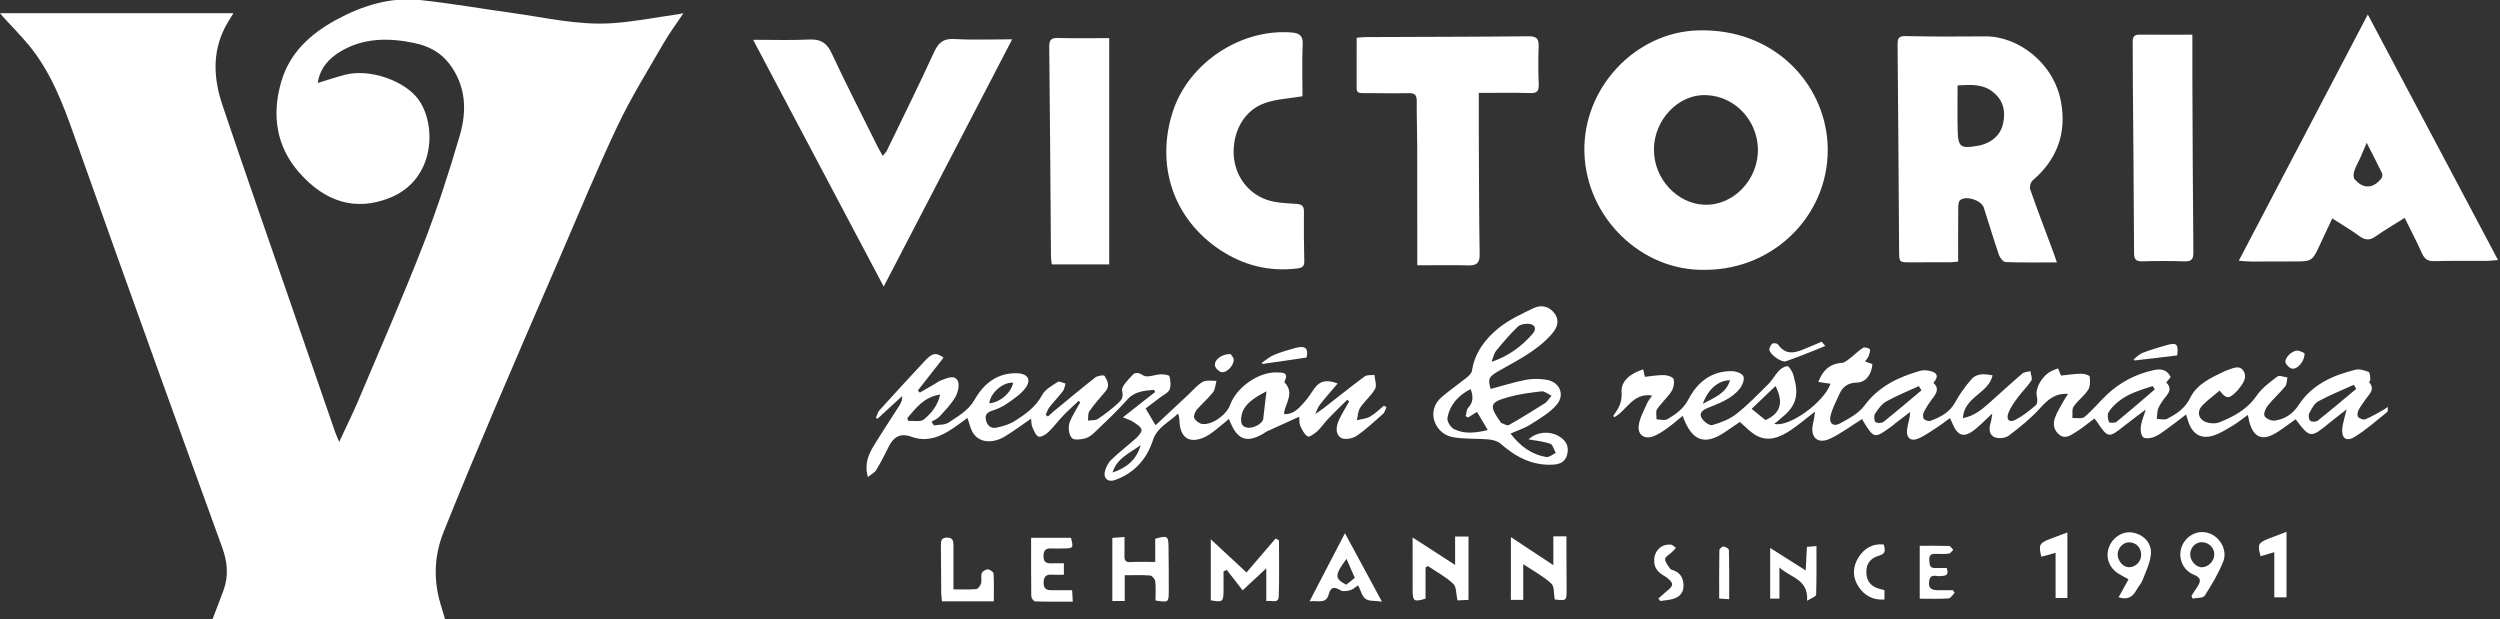
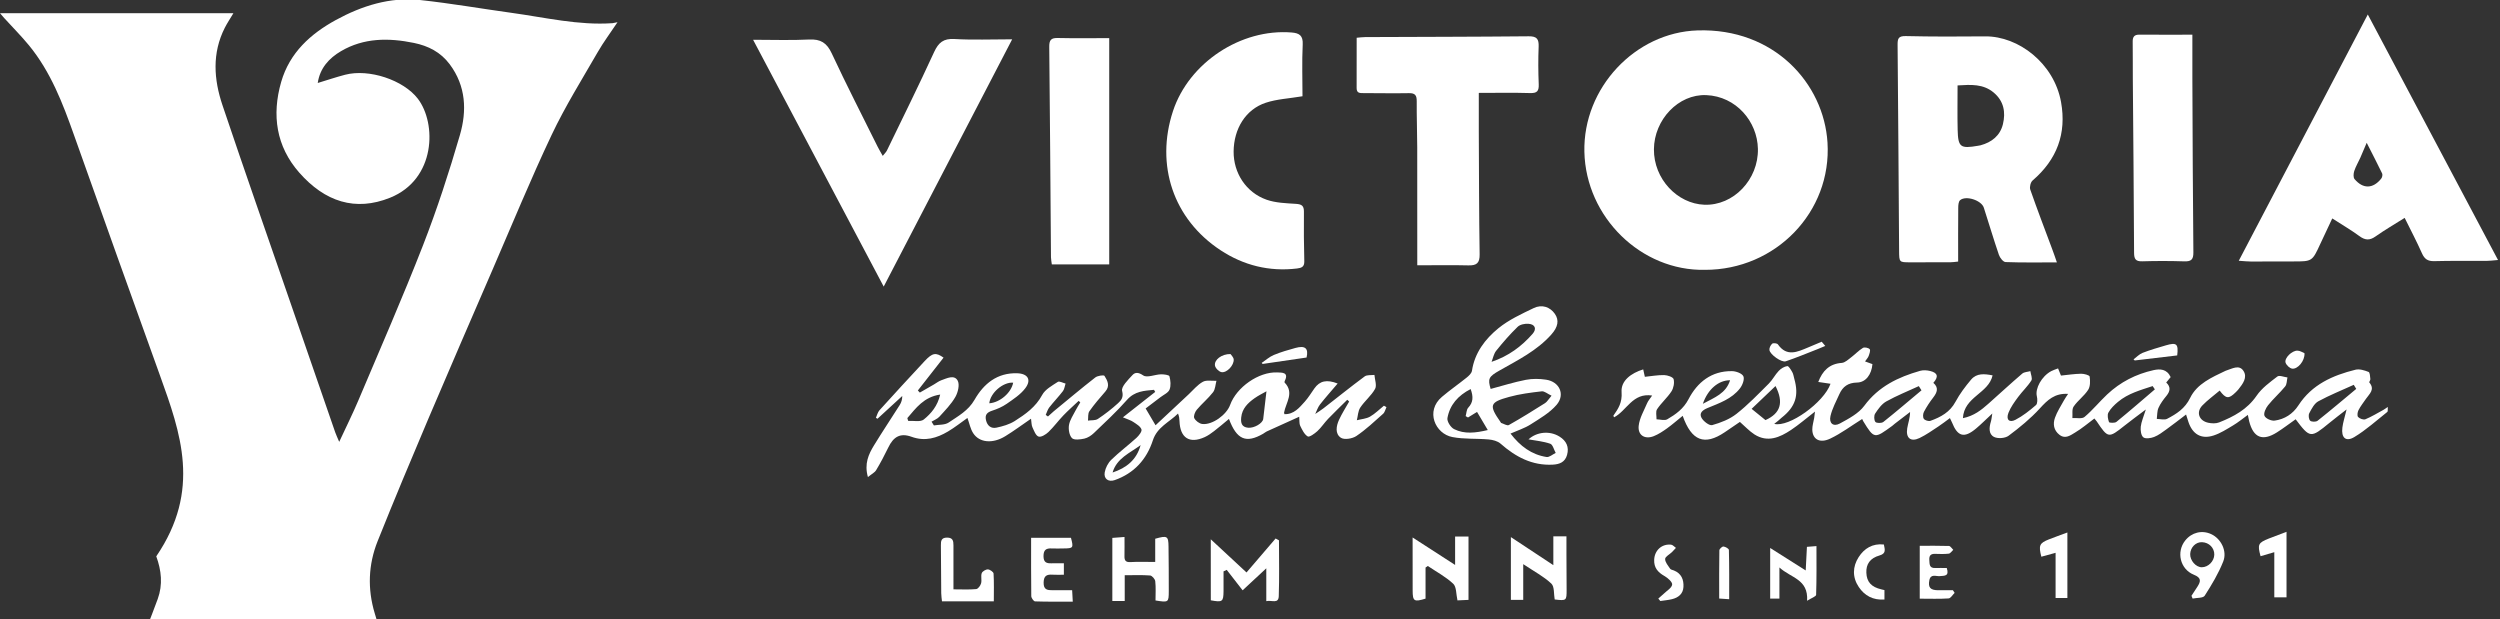
<svg xmlns="http://www.w3.org/2000/svg" x="0px" y="0px" viewBox="0 0 595.28 147.46" xml:space="preserve">
  <rect x="0" y="0" width="595.28" height="147.46" fill="#333333" stroke="none" />
  <g id="Vrstva_2" />
  <g id="Vrstva_1">
-     <path fill="#FFFFFF" d="M0,3.14c18.69,0,36.99,0,55.58,0c-0.73,1.23-1.46,2.32-2.05,3.47c-3.07,6.05-2.62,12.3-0.56,18.43  c5.25,15.62,10.71,31.18,16.09,46.76c3.58,10.38,7.17,20.76,10.76,31.14c0.21,0.6,0.49,1.17,0.95,2.27  c1.67-3.6,3.21-6.67,4.54-9.82c5.2-12.31,10.57-24.55,15.42-36.99c3.34-8.58,6.2-17.37,8.77-26.21c1.69-5.8,1.48-11.67-2.42-16.89  c-2.17-2.9-5.11-4.38-8.52-5.08c-5.99-1.23-11.91-1.24-17.36,1.96c-2.84,1.67-5.02,4.03-5.54,7.58c2.3-0.7,4.38-1.4,6.51-1.96  c5.71-1.49,13.9,1.26,17.31,5.69c4.51,5.86,4.34,19.18-6.59,23.59c-8.26,3.33-15.53,0.98-21.66-6.01  c-5.45-6.21-6.56-13.65-4.27-21.58c2.01-6.95,7.01-11.44,13-14.72c6.18-3.38,12.92-5.53,20.1-4.76c7.28,0.78,14.5,2.05,21.75,3.05  c7.99,1.1,15.92,3.02,24.04,2.46c5.25-0.36,10.46-1.4,15.69-2.14c0.32-0.04,0.63-0.12,1.19-0.23c-1.68,2.53-3.35,4.74-4.72,7.13  c-3.75,6.51-7.75,12.91-10.96,19.69c-4.98,10.52-9.4,21.3-14.03,31.99c-5.14,11.88-10.3,23.76-15.36,35.67  c-4.1,9.67-8.16,19.36-12.06,29.11c-2.22,5.58-2.43,11.36-0.68,17.16c0.33,1.09,0.66,2.19,1.07,3.57c-18.62,0-37.04,0-55.4,0  c0.91-2.37,1.82-4.67,2.66-6.99c1.24-3.42,0.88-6.78-0.35-10.15C47.97,116.69,43,103.06,38.09,89.4  c-6.86-19.08-13.72-38.16-20.48-57.27c-2.68-7.57-5.54-15.02-10.7-21.32C5.06,8.56,2.99,6.49,1.03,4.33C0.78,4.05,0.54,3.76,0,3.14  z" />
+     <path fill="#FFFFFF" d="M0,3.14c18.69,0,36.99,0,55.58,0c-0.73,1.23-1.46,2.32-2.05,3.47c-3.07,6.05-2.62,12.3-0.56,18.43  c5.25,15.62,10.71,31.18,16.09,46.76c3.58,10.38,7.17,20.76,10.76,31.14c0.21,0.6,0.49,1.17,0.95,2.27  c1.67-3.6,3.21-6.67,4.54-9.82c5.2-12.31,10.57-24.55,15.42-36.99c3.34-8.58,6.2-17.37,8.77-26.21c1.69-5.8,1.48-11.67-2.42-16.89  c-2.17-2.9-5.11-4.38-8.52-5.08c-5.99-1.23-11.91-1.24-17.36,1.96c-2.84,1.67-5.02,4.03-5.54,7.58c2.3-0.7,4.38-1.4,6.51-1.96  c5.71-1.49,13.9,1.26,17.31,5.69c4.51,5.86,4.34,19.18-6.59,23.59c-8.26,3.33-15.53,0.98-21.66-6.01  c-5.45-6.21-6.56-13.65-4.27-21.58c2.01-6.95,7.01-11.44,13-14.72c6.18-3.38,12.92-5.53,20.1-4.76c7.28,0.78,14.5,2.05,21.75,3.05  c7.99,1.1,15.92,3.02,24.04,2.46c0.32-0.04,0.63-0.12,1.19-0.23c-1.68,2.53-3.35,4.74-4.72,7.13  c-3.75,6.51-7.75,12.91-10.96,19.69c-4.98,10.52-9.4,21.3-14.03,31.99c-5.14,11.88-10.3,23.76-15.36,35.67  c-4.1,9.67-8.16,19.36-12.06,29.11c-2.22,5.58-2.43,11.36-0.68,17.16c0.33,1.09,0.66,2.19,1.07,3.57c-18.62,0-37.04,0-55.4,0  c0.91-2.37,1.82-4.67,2.66-6.99c1.24-3.42,0.88-6.78-0.35-10.15C47.97,116.69,43,103.06,38.09,89.4  c-6.86-19.08-13.72-38.16-20.48-57.27c-2.68-7.57-5.54-15.02-10.7-21.32C5.06,8.56,2.99,6.49,1.03,4.33C0.78,4.05,0.54,3.76,0,3.14  z" />
    <path fill="#FFFFFF" d="M406,64.25c-15.21,0.34-28.39-12.54-28.74-28.1c-0.34-15.2,12.07-28.44,26.96-28.91  c18.2-0.58,30.05,12.62,30.93,26.7C436.18,50.49,422.79,64.27,406,64.25z M393.82,35.53c-0.06,7.11,5.6,12.98,12,13.22  c6.95,0.26,12.91-6,12.76-13.31c-0.13-6.5-5.17-12.49-12.29-12.79C399.65,22.37,393.88,28.5,393.82,35.53z" />
    <path fill="#FFFFFF" d="M489.77,62.48c-4.38,0-8.31,0.07-12.23-0.08c-0.56-0.02-1.33-1.01-1.57-1.7c-1.27-3.72-2.39-7.5-3.6-11.25  c-0.56-1.75-4.25-2.96-5.64-1.79c-0.4,0.34-0.45,1.22-0.45,1.85c-0.04,4.2-0.02,8.4-0.02,12.77c-0.69,0.07-1.28,0.17-1.87,0.17  c-3.19,0.02-6.38,0.01-9.57,0.01c-2.59,0-2.6-0.01-2.62-2.7c-0.11-16.35-0.21-32.7-0.36-49.05c-0.01-1.47,0.14-2.16,1.94-2.12  c6.3,0.15,12.6,0.13,18.91,0.07c7.92-0.07,16.4,6.4,18.07,15.64c1.35,7.51-0.98,13.71-6.78,18.68c-0.47,0.41-0.76,1.56-0.55,2.16  c1.65,4.73,3.45,9.42,5.2,14.12C488.99,60.2,489.31,61.15,489.77,62.48z M466.12,20.34c0,3.7-0.06,7.13,0.02,10.56  c0.1,4.15,0.64,4.54,4.84,3.81c0.2-0.03,0.4-0.06,0.6-0.11c2.68-0.72,4.68-2.31,5.34-5.03c0.68-2.84,0.23-5.5-2.21-7.54  C472.22,19.96,469.36,20.14,466.12,20.34z" />
    <path fill="#FFFFFF" d="M563.8,3.45c10.4,19.6,20.61,38.84,31.01,58.46c-1.21,0.1-1.98,0.21-2.76,0.21  c-4.14,0.02-8.29-0.05-12.43,0.06c-1.54,0.04-2.32-0.5-2.93-1.88c-1.23-2.77-2.65-5.46-4.11-8.42c-2.44,1.54-4.77,2.89-6.97,4.44  c-1.4,0.99-2.48,0.88-3.82-0.11c-1.96-1.44-4.08-2.67-6.45-4.2c-0.99,2.11-1.94,4.09-2.86,6.09c-1.92,4.16-1.91,4.16-6.52,4.15  c-3.33,0-6.66,0.02-9.99,0.02c-0.79,0-1.58-0.09-2.89-0.18C543.36,42.46,553.47,23.16,563.8,3.45z M563.54,34  c-0.68,1.61-1.09,2.6-1.53,3.58c-0.47,1.04-1.07,2.04-1.43,3.12c-0.2,0.6-0.27,1.55,0.07,1.95c2.02,2.39,4.39,2.32,6.34-0.11  c0.24-0.29,0.37-0.92,0.23-1.23C566.12,39.02,564.94,36.77,563.54,34z" />
    <path fill="#FFFFFF" d="M422.46,100.93c3.52,0.91,11.84-5.1,13.41-9.55c-0.99-0.14-1.93-0.28-2.92-0.43c1-2.61,2.61-4.33,5.6-4.54  c0.78-0.06,1.55-0.81,2.25-1.34c0.95-0.71,1.77-1.62,2.78-2.23c0.37-0.23,1.32-0.03,1.62,0.31c0.23,0.27-0.06,1.08-0.25,1.61  c-0.15,0.42-0.5,0.76-0.86,1.3c0.7,0.25,1.23,0.45,1.76,0.64c-0.2,2.44-1.56,4.35-3.66,4.39c-2.15,0.04-3.41,0.97-4.22,2.77  c-0.77,1.71-1.69,3.4-2.11,5.2c-0.4,1.74,0.69,2.62,2.23,1.78c2.1-1.14,4.46-2.38,5.82-4.22c3.4-4.61,8.08-6.83,13.29-8.32  c0.74-0.21,1.64-0.15,2.41,0.04c1.8,0.44,2.03,1.36,0.74,2.82c1.34,1.16,0.91,2.28-0.03,3.5c-0.83,1.07-1.58,2.21-2.21,3.41  c-0.24,0.45-0.29,1.29-0.02,1.66c0.27,0.37,1.14,0.63,1.58,0.47c2.44-0.88,4.63-2.05,5.96-4.54c1.01-1.88,2.33-3.63,3.71-5.27  c1.34-1.58,3.18-1.39,5.12-1.01c-0.97,4.34-6.79,5.06-7.07,10.19c2.64-0.54,4.38-1.94,6.07-3.44c2.69-2.39,5.33-4.83,8.06-7.17  c0.47-0.4,1.28-0.4,1.93-0.59c0.1,0.76,0.55,1.73,0.24,2.23c-0.89,1.41-2.16,2.58-3.16,3.94c-0.87,1.18-1.77,2.41-2.3,3.77  c-0.62,1.6,0.2,2.41,1.67,1.65c1.77-0.92,3.38-2.2,4.89-3.51c0.39-0.34,0.37-1.43,0.21-2.09c-0.46-1.82,1.13-4.77,3.42-5.99  c0.47-0.25,0.99-0.4,1.63-0.65c0.24,0.58,0.45,1.1,0.69,1.71c1.59-0.16,3.19-0.41,4.8-0.44c0.71-0.01,1.98,0.34,2.03,0.67  c0.15,1.04,0.17,2.35-0.36,3.17c-0.94,1.46-2.47,2.53-3.45,3.97c-0.46,0.67-0.22,1.81-0.3,2.74c0.98-0.06,2.28,0.25,2.89-0.26  c1.94-1.63,3.55-3.63,5.4-5.37c3.13-2.94,6.85-4.84,11.02-5.77c1.54-0.34,3.17-0.32,4.09,1.65c-0.31,0.38-0.66,0.81-1.06,1.29  c1.11,1.04,0.97,2.06,0.05,3.18c-0.73,0.89-1.44,1.84-1.9,2.88c-0.34,0.78-0.27,1.73-0.39,2.61c0.83,0.01,1.81,0.31,2.45-0.02  c2.23-1.17,4.25-2.42,5.5-5c1.62-3.35,5.14-4.87,8.4-6.43c0.06-0.03,0.13-0.05,0.19-0.07c1.39-0.43,3.07-1.49,4.09,0.08  c1.02,1.55-0.15,3.09-1.19,4.4c-0.21,0.26-0.46,0.5-0.7,0.74c-1.62,1.58-2.27,1.54-3.77-0.45c-1.39,1.18-2.88,2.25-4.13,3.55  c-1.53,1.59-0.81,3.64,1.4,4.11c0.83,0.18,1.84,0.22,2.6-0.08c3.47-1.38,6.67-3.07,8.92-6.35c1.24-1.82,3.17-3.22,4.95-4.58  c0.47-0.36,1.58,0.13,2.4,0.22c-0.17,0.73-0.12,1.63-0.55,2.15c-1.27,1.56-2.81,2.9-4.07,4.48c-0.55,0.68-1.12,1.92-0.84,2.53  c0.29,0.64,1.64,1.23,2.42,1.12c2.36-0.33,4.32-1.58,5.65-3.63c3.21-4.96,8.17-7.15,13.6-8.49c0.95-0.23,2.14,0.15,3.11,0.53  c0.32,0.12,0.35,1.11,0.42,1.71c0.03,0.26-0.35,0.69-0.25,0.8c1.43,1.67,0.01,2.72-0.8,3.9c-0.61,0.89-1.29,1.75-1.78,2.7  c-0.24,0.46-0.35,1.34-0.09,1.62c0.38,0.4,1.29,0.73,1.74,0.54c1.48-0.61,2.87-1.47,4.29-2.24c0.28-0.15,0.53-0.35,1.04-0.69  c-0.04,0.6,0.05,1.06-0.11,1.18c-2.58,2.04-5.05,4.3-7.85,5.98c-2.03,1.22-3.17,0.17-2.85-2.27c0.16-1.24,0.56-2.45,1-4.3  c-1.68,1.31-2.9,2.23-4.08,3.2c-4.48,3.68-4.62,3.68-8.05-0.86c-1.48,1.04-2.92,2.15-4.45,3.12c-3.43,2.17-5.61,1.29-6.61-2.63  c-0.1-0.39-0.16-0.78-0.32-1.53c-1.27,0.92-2.33,1.8-3.51,2.5c-1.5,0.9-3.02,1.88-4.66,2.41c-2.91,0.95-5-0.3-5.98-3.23  c-0.17-0.51-0.32-1.02-0.56-1.77c-1.62,1.23-3.13,2.42-4.69,3.54c-0.93,0.67-1.87,1.4-2.93,1.81c-0.78,0.3-2.04,0.49-2.56,0.08  c-0.55-0.44-0.7-1.68-0.61-2.53c0.13-1.17,0.65-2.3,1.21-4.1c-2.01,1.52-3.59,2.67-5.11,3.88c-3.76,3-3.89,2.99-6.59-1.05  c-0.15-0.22-0.33-0.41-0.55-0.68c-1.55,1.15-2.98,2.39-4.59,3.34c-1.08,0.64-2.31,1.64-3.73,0.54c-1.38-1.07-1.59-2.58-1.07-4.05  c0.51-1.45,1.39-2.77,2.13-4.13c0.26-0.49,0.6-0.94,1-1.56c-3.21-0.21-4.91,1.47-6.73,3.46c-2.21,2.42-4.8,4.54-7.43,6.5  c-0.81,0.61-2.54,0.75-3.45,0.3c-1.35-0.66-1.21-2.25-0.78-3.65c0.15-0.48,0.18-1,0.34-1.94c-1.5,1.39-2.63,2.54-3.86,3.57  c-2.83,2.37-4.39,1.96-5.75-1.47c-0.1-0.25-0.22-0.48-0.48-1.01c-0.98,0.72-1.85,1.41-2.77,2.01c-1.47,0.96-2.91,2-4.49,2.75  c-2.08,0.98-3.28-0.01-2.91-2.32c0.2-1.23,0.67-2.42,0.68-3.89c-1.21,0.93-2.43,1.86-3.64,2.79c-0.22,0.17-0.41,0.36-0.62,0.52  c-4.18,3.04-4.27,3.17-6.88-1.1c-0.14-0.24-0.24-0.5-0.26-0.55c-2.73,1.71-5.05,3.47-7.64,4.69c-2.48,1.17-4.18,0.15-4.24-2.13  c-0.02-0.93,0.29-1.86,0.45-2.8c0.06-0.37,0.09-0.73,0.19-1.52c-2.11,1.63-3.83,3.13-5.71,4.38c-2.68,1.78-5.58,3.05-8.7,1.06  c-1.23-0.79-2.25-1.92-3.47-2.98c-1.16,0.79-2.38,1.63-3.61,2.46c-4.81,3.24-7.89,2.1-10.01-3.91c-1.29,1.04-2.48,2.09-3.76,3.01  c-0.98,0.7-2.02,1.39-3.13,1.83c-2.1,0.84-3.83-0.2-3.59-2.46c0.2-1.85,1.26-3.61,2.01-5.39c0.25-0.59,0.71-1.09,1.2-1.82  c-4.67-0.72-6.05,3.63-9.06,5.18c-0.07-0.16-0.21-0.33-0.17-0.39c1.18-1.68,2.13-3.12,1.95-5.61c-0.2-2.72,2.29-4.52,5.15-5.41  c0.14,0.63,0.25,1.12,0.39,1.77c1.53-0.15,3.07-0.44,4.6-0.41c0.8,0.02,2.12,0.47,2.25,0.97c0.23,0.88-0.01,2.13-0.52,2.92  c-0.99,1.51-2.42,2.73-3.42,4.24c-0.38,0.57-0.11,1.59-0.13,2.4c0.87,0.02,1.93,0.37,2.57-0.01c2.02-1.18,3.85-2.48,5.05-4.78  c2.11-4.05,5.48-6.75,10.35-6.68c0.95,0.01,2.39,0.53,2.71,1.22c0.32,0.71-0.21,2.11-0.81,2.88c-1.94,2.52-4.92,3.52-7.72,4.68  c-1.23,0.51-2.05,1.23-1.43,2.35c0.46,0.83,1.87,1.91,2.54,1.72c2.03-0.57,4.14-1.39,5.77-2.67c2.76-2.17,5.22-4.74,7.72-7.23  c0.89-0.89,1.47-2.09,2.34-3c0.53-0.56,1.32-1.05,2.05-1.15c0.33-0.05,0.87,0.89,1.19,1.45c0.26,0.46,0.32,1.03,0.47,1.55  c1.15,4.04,0.28,6.7-3.04,9.31C423.73,99.94,423.18,100.37,422.46,100.93z M513.1,92.71c-0.18-0.26-0.36-0.52-0.53-0.78  c-2.88,0.96-5.84,1.74-8.26,3.77c-0.87,0.73-1.74,1.57-2.27,2.54c-0.32,0.58-0.11,1.56,0.14,2.27c0.06,0.18,1.38,0.26,1.76-0.05  C507.04,97.93,510.06,95.31,513.1,92.71z M457.53,92.94c-0.21-0.33-0.43-0.67-0.64-1c-2.59,1.2-5.26,2.26-7.75,3.65  c-1.09,0.61-1.93,1.8-2.64,2.88c-0.32,0.48-0.29,1.56,0.05,1.99c0.26,0.33,1.49,0.34,1.9,0.01  C451.53,98.02,454.51,95.46,457.53,92.94z M561.05,92.6c-0.2-0.32-0.4-0.64-0.59-0.97c-2.83,1.29-5.73,2.45-8.45,3.93  c-0.95,0.52-1.59,1.78-2.14,2.82c-0.25,0.46-0.14,1.45,0.21,1.79c0.31,0.31,1.38,0.32,1.76,0.02  C554.95,97.72,557.99,95.14,561.05,92.6z M420.38,100.03c3.58-1.61,4.4-4.16,2.39-8.11c-1.92,1.83-3.78,3.61-5.69,5.43  C418.31,98.35,419.28,99.14,420.38,100.03z M405.47,96.15c2.85-1.54,5.5-2.46,6.48-5.61C409.21,90.53,406.65,92.68,405.47,96.15z" />
    <path fill="#FFFFFF" d="M241.01,9.36c-10.24,19.72-20.27,39.01-30.59,58.88c-10.47-19.79-20.64-39-31.1-58.77  c4.78,0,9.07,0.16,13.35-0.06c2.72-0.13,4.19,0.77,5.37,3.29c3.49,7.49,7.27,14.84,10.94,22.24c0.33,0.66,0.72,1.3,1.21,2.18  c0.4-0.51,0.79-0.86,1-1.29c3.78-7.8,7.62-15.56,11.23-23.43c1.05-2.27,2.22-3.26,4.84-3.11C231.63,9.55,236.03,9.36,241.01,9.36z" />
    <path fill="#FFFFFF" d="M337.47,63.17c0-9.62,0.01-18.85-0.01-28.09c-0.01-3.67-0.15-7.33-0.12-11c0.01-1.39-0.4-1.93-1.85-1.9  c-3.6,0.07-7.2-0.01-10.8-0.01c-0.86,0-1.66,0.05-1.66-1.19c0.02-3.93,0.01-7.86,0.01-11.99c0.75-0.06,1.4-0.16,2.05-0.16  c12.97-0.06,25.94-0.06,38.91-0.19c1.94-0.02,2.44,0.65,2.37,2.47c-0.12,2.98-0.1,5.98,0.02,8.96c0.06,1.58-0.36,2.14-2.03,2.09  c-3.99-0.12-7.98-0.04-12.24-0.04c0,3.26-0.01,6.29,0,9.32c0.05,9.7,0.05,19.41,0.2,29.11c0.03,2.1-0.71,2.69-2.68,2.64  C345.74,63.09,341.83,63.17,337.47,63.17z" />
    <path fill="#FFFFFF" d="M310.14,22.92c-3.22,0.54-6.11,0.67-8.76,1.55c-4.78,1.59-7.59,6.18-7.64,11.6  c-0.04,5.11,2.95,9.77,7.86,11.49c2.17,0.76,4.63,0.83,6.97,0.98c1.37,0.09,1.93,0.44,1.91,1.88c-0.04,3.94-0.01,7.88,0.09,11.81  c0.03,1.32-0.67,1.57-1.72,1.7c-6.61,0.8-12.74-0.74-18.21-4.34c-11.27-7.41-15.56-20.27-11.34-33.13  c3.79-11.52,16.18-19.71,28.28-18.72c1.79,0.15,2.72,0.71,2.61,2.85C309.99,14.76,310.14,18.96,310.14,22.92z" />
    <path fill="#FFFFFF" d="M330.13,96.94c-0.26,0.53-0.38,1.22-0.79,1.58c-2.07,1.84-4.1,3.77-6.39,5.31  c-0.94,0.63-2.84,0.94-3.66,0.41c-1.44-0.94-1.13-2.8-0.45-4.28c0.69-1.5,1.6-2.91,2.41-4.35c-0.15-0.14-0.3-0.28-0.45-0.42  c-1.53,1.52-3.09,3.01-4.58,4.56c-0.89,0.93-1.6,2.05-2.54,2.91c-0.66,0.6-1.91,1.5-2.3,1.26c-0.82-0.5-1.33-1.6-1.79-2.54  c-0.25-0.5-0.14-1.18-0.23-2.15c-2.7,1.22-5.22,2.35-7.73,3.5c-0.31,0.14-0.56,0.38-0.86,0.55c-4.07,2.34-6.28,1.43-8.14-3.53  c-1.21,1-2.35,1.99-3.55,2.91c-0.69,0.53-1.43,1.06-2.22,1.42c-3.63,1.65-5.87,0.2-6.01-3.84c-0.02-0.53-0.06-1.06-0.35-1.77  c-2.08,2.07-4.96,3.21-5.99,6.38c-1.49,4.57-4.48,7.85-9.09,9.47c-1.49,0.52-2.66-0.31-2.37-1.87c0.19-1.06,0.79-2.22,1.56-2.97  c1.89-1.84,4.02-3.43,5.98-5.21c0.58-0.53,1.37-1.53,1.21-2.02c-0.25-0.74-1.22-1.29-1.96-1.79c-0.57-0.39-1.27-0.58-2.46-1.09  c2.82-2.22,5.26-4.14,7.69-6.05c-0.1-0.17-0.2-0.33-0.29-0.5c-2.33,0.23-4.58,0.3-6.43,2.4c-2.46,2.79-5.21,5.33-7.9,7.91  c-0.62,0.59-1.44,1.13-2.26,1.31c-0.97,0.21-2.43,0.4-2.94-0.12c-0.65-0.67-0.88-2.11-0.71-3.12c0.21-1.22,1-2.34,1.58-3.49  c0.33-0.65,0.74-1.26,1.11-1.89c-0.13-0.12-0.26-0.25-0.39-0.37c-1.22,1.16-2.49,2.27-3.65,3.48c-1.22,1.27-2.27,2.72-3.54,3.94  c-0.62,0.59-1.74,1.29-2.36,1.08c-0.67-0.22-1.08-1.4-1.46-2.22c-0.24-0.52-0.2-1.16-0.33-2.03c-2.16,1.48-4.08,2.91-6.12,4.16  c-3.01,1.85-6.17,1.57-7.65-0.71c-0.67-1.03-0.9-2.34-1.37-3.63c-1.55,1.09-3.01,2.26-4.61,3.21c-2.7,1.6-5.49,2.44-8.71,1.27  c-2.69-0.97-4.3-0.01-5.54,2.58c-0.88,1.83-1.84,3.63-2.88,5.37c-0.35,0.58-1.09,0.93-1.96,1.65c-0.9-3.19,0.16-5.44,1.46-7.57  c1.98-3.24,4.09-6.39,6.12-9.6c0.37-0.59,0.6-1.28,0.6-2.14c-1.97,1.81-3.93,3.61-5.9,5.42c-0.13-0.07-0.25-0.15-0.38-0.22  c0.28-0.61,0.43-1.34,0.86-1.81c3.55-3.92,7.13-7.82,10.74-11.69c1.88-2.01,2.68-2.12,4.51-0.83c-2.04,2.6-4.08,5.21-6.12,7.82  c0.16,0.17,0.31,0.33,0.47,0.5c1.12-0.65,2.25-1.29,3.37-1.94c0.59-0.34,1.13-0.78,1.76-1c1.32-0.46,3.05-1.38,3.87,0.07  c0.53,0.93,0.1,2.8-0.53,3.9c-0.99,1.74-2.46,3.22-3.82,4.72c-0.48,0.52-1.23,0.79-1.86,1.18c0.19,0.3,0.38,0.6,0.56,0.89  c1.19-0.21,2.61-0.07,3.52-0.69c2.25-1.53,4.67-2.81,6.16-5.42c2.18-3.81,5.38-6.46,10.15-6.31c2.54,0.08,3.46,1.55,1.93,3.57  c-1.13,1.5-2.85,2.61-4.43,3.71c-1.04,0.72-2.27,1.25-3.48,1.64c-1.18,0.39-1.73,0.96-1.45,2.22c0.3,1.36,1.22,2.09,2.5,1.81  c1.5-0.32,3.07-0.77,4.34-1.57c2.56-1.62,5.01-3.35,6.54-6.21c0.72-1.34,2.37-2.23,3.73-3.12c0.37-0.24,1.21,0.25,1.84,0.4  c-0.2,0.6-0.26,1.31-0.62,1.79c-1.03,1.35-2.22,2.57-3.26,3.9c-0.39,0.5-0.57,1.18-0.84,1.77c0.18,0.13,0.35,0.25,0.53,0.38  c0.46-0.41,0.9-0.84,1.37-1.23c3.29-2.7,6.55-5.44,9.9-8.06c0.54-0.42,2.03-0.64,2.19-0.38c0.7,1.11,1.38,2.38,0.22,3.71  c-1.33,1.53-2.66,3.06-3.82,4.72c-0.38,0.55-0.24,1.47-0.33,2.22c0.8-0.12,1.76,0.01,2.36-0.4c1.69-1.12,3.31-2.38,4.81-3.75  c0.75-0.69,1.36-1.39,0.96-2.92c-0.26-0.99,1.41-2.63,2.45-3.76c0.67-0.73,1.45-0.69,2.59,0.08c0.91,0.61,2.75-0.22,4.18-0.27  c0.71-0.02,1.96,0.14,2.05,0.47c0.27,1.01,0.39,2.25,0.02,3.17c-0.31,0.76-1.39,1.22-2.15,1.8c-1.17,0.9-2.36,1.79-3.54,2.69  c0.77,1.3,1.43,2.42,2.36,4c2.75-2.57,5.33-4.99,7.92-7.4c1.09-1.02,2.07-2.25,3.35-2.95c0.86-0.47,2.14-0.18,3.23-0.24  c-0.25,0.92-0.27,2.03-0.81,2.73c-1.16,1.49-2.65,2.71-3.87,4.16c-0.43,0.51-0.83,1.54-0.6,2.01c0.32,0.64,1.22,1.32,1.93,1.39  c2.37,0.26,5.75-2.18,6.6-4.53c1.53-4.23,6.81-7.94,11.23-7.75c1.05,0.05,2.84-0.1,1.79,2.02c-0.05,0.11-0.1,0.32-0.05,0.38  c2.38,2.44,0.3,4.79-0.12,7.17c-0.01,0.06,0.03,0.13,0.1,0.37c2.26,0.06,3.54-1.55,4.85-3c0.85-0.96,1.53-2.08,2.27-3.13  c1.28-1.82,2.95-2.18,5.54-1.17c-1.52,1.79-2.92,3.35-4.21,5c-0.51,0.65-0.76,1.49-1.13,2.25c0.66-0.45,1.35-0.87,1.98-1.36  c3.26-2.53,6.47-5.12,9.79-7.58c0.56-0.41,1.54-0.26,2.33-0.36c0.08,1.13,0.61,2.5,0.15,3.33c-0.9,1.63-2.48,2.87-3.52,4.44  c-0.55,0.82-0.56,2-0.82,3.02c1.05-0.27,2.22-0.34,3.13-0.85c1.21-0.69,2.22-1.73,3.32-2.61  C329.74,96.71,329.94,96.83,330.13,96.94z M301.56,93.17c-0.8,0.46-1.89,0.98-2.86,1.67c-1.57,1.12-2.93,2.43-3.15,4.53  c-0.14,1.31,0.09,2.34,1.65,2.48c1.46,0.13,3.48-1.08,3.59-2.1C301.03,97.6,301.29,95.45,301.56,93.17z M216.05,99.55  c0.06,0.22,0.13,0.45,0.19,0.67c1.27-0.08,2.92,0.32,3.72-0.33c1.74-1.41,3.29-3.21,3.91-5.94  C219.95,94.53,218.1,97.18,216.05,99.55z M271.59,105.99c-2.52,1.87-5.69,3.11-6.67,6.52C268.2,111.43,270.65,109.49,271.59,105.99  z M241.25,91.11c-2.42-0.17-5.45,2.45-5.69,4.92C238.1,95.85,240.81,93.51,241.25,91.11z" />
    <path fill="#FFFFFF" d="M264.12,62.95c-4.54,0-9.05,0-13.67,0c-0.08-0.65-0.19-1.17-0.2-1.7c-0.13-16.7-0.23-33.39-0.41-50.09  c-0.02-1.6,0.41-2.15,2.02-2.11c3.98,0.09,7.96,0.03,12.26,0.03C264.12,27.06,264.12,44.88,264.12,62.95z" />
    <path fill="#FFFFFF" d="M522.03,8.26c0,3.54-0.01,6.92,0,10.3c0.06,13.84,0.1,27.69,0.24,41.53c0.02,1.76-0.55,2.19-2.19,2.14  c-3.32-0.11-6.65-0.11-9.98-0.01c-1.57,0.05-1.94-0.54-1.95-2.01c-0.06-13.86-0.19-27.71-0.3-41.57c-0.02-2.92,0.01-5.84-0.03-8.76  c-0.01-1.1,0.39-1.63,1.54-1.63C513.41,8.28,517.46,8.26,522.03,8.26z" />
    <path fill="#FFFFFF" d="M354.94,92.61c2.79-0.74,5.56-1.62,8.39-2.17c1.55-0.3,3.24-0.27,4.82-0.03c3.18,0.48,4.59,3.52,2.51,5.97  c-1.65,1.93-4.03,3.29-6.22,4.69c-1.39,0.89-3.03,1.4-4.77,2.17c2.32,3.02,5.02,5.02,8.58,5.58c0.66,0.1,1.45-0.63,2.18-0.97  c-0.42-0.76-0.69-1.98-1.3-2.19c-1.68-0.58-3.51-0.74-5.18-1.04c1.97-1.8,5.07-2.13,7.42-0.64c1.6,1.01,2.29,2.44,1.77,4.33  c-0.48,1.72-1.75,2.24-3.39,2.33c-4.94,0.26-8.87-1.85-12.46-5.01c-0.7-0.61-1.84-0.9-2.81-0.99c-2.88-0.26-5.84-0.03-8.65-0.57  c-4.09-0.78-6.5-6.19-2.48-9.58c1.9-1.61,3.95-3.03,5.89-4.59c0.52-0.42,1.16-1.02,1.25-1.61c0.65-4.3,3.15-7.56,6.3-10.13  c2.47-2.01,5.49-3.4,8.4-4.8c1.99-0.96,3.92-0.24,5.04,1.37c1.05,1.52,0.78,3.12-0.86,4.95c-3.42,3.83-7.94,6.06-12.29,8.53  C354.45,89.69,354.22,90.18,354.94,92.61z M369.44,94.22c-0.96-0.45-1.69-1.11-2.33-1.04c-2.61,0.3-5.25,0.63-7.77,1.33  c-4.68,1.28-4.85,1.99-2.02,6.02c0.04,0.06,0.06,0.15,0.11,0.17c0.62,0.2,1.44,0.73,1.84,0.51c2.93-1.65,5.79-3.43,8.64-5.23  C368.39,95.67,368.7,95.09,369.44,94.22z M350.18,92.64c-3.01,1.54-4.97,3.77-5.53,6.91c-0.14,0.79,0.78,2.23,1.59,2.63  c2.48,1.24,5.14,0.9,8.02,0.22c-0.93-1.57-1.74-2.93-2.56-4.32c-0.76,0.47-1.45,0.9-2.15,1.33c-0.19-0.11-0.37-0.22-0.56-0.33  c0.2-0.68,0.19-1.55,0.62-2.01C350.79,95.81,350.85,94.48,350.18,92.64z M355.16,86.16c4.05-1.37,7.16-3.69,9.77-6.67  c1.03-1.18,0.6-2.27-0.96-2.39c-0.86-0.07-2.03,0.16-2.6,0.72c-1.83,1.77-3.51,3.71-5.11,5.7  C355.68,84.24,355.51,85.27,355.16,86.16z" />
    <path fill="#FFFFFF" d="M369.87,134.57c0-2.69,0-4.71,0-6.87c1,0,1.84,0,3.12,0c0,1.36,0,2.75,0,4.14c0.01,2.85,0.02,5.7,0.04,8.56  c0.01,2.63-0.03,2.67-2.84,2.34c-0.24-1.29-0.03-3.06-0.8-3.78c-1.79-1.68-4.05-2.87-6.69-4.63c0,1.81,0,3.11,0,4.4  c0,1.34,0,2.67,0,4.1c-1.16,0-1.95,0-2.94,0c0-4.88,0-9.73,0-14.94C363.07,130.08,366.23,132.17,369.87,134.57z" />
    <path fill="#FFFFFF" d="M339.44,135.14c0,2.49,0,4.98,0,7.4c-2.72,0.84-3.06,0.63-3.07-1.9c-0.02-4.06-0.01-8.12-0.01-12.66  c3.44,2.22,6.58,4.25,10.12,6.54c0-2.43,0-4.53,0-6.77c1.24,0,2.14,0,3.19,0c0,5.02,0,9.94,0,15.09c-0.94,0.04-1.83,0.08-2.63,0.12  c-0.34-1.49-0.21-3.21-1.01-3.96c-1.78-1.67-4.01-2.85-6.05-4.23C339.81,134.89,339.63,135.02,339.44,135.14z" />
    <path fill="#FFFFFF" d="M288.3,128.41c2.9,2.69,5.46,5.07,8.51,7.9c2.37-2.77,4.65-5.43,6.93-8.09c0.27,0.15,0.54,0.29,0.8,0.44  c0,4.43,0.1,8.86-0.05,13.28c-0.06,1.93-1.66,0.9-2.97,1.2c0-2.58,0-4.9,0-7.82c-2.03,1.88-3.59,3.33-5.64,5.24  c-1.32-1.7-2.55-3.29-3.78-4.87c-0.25,0.12-0.51,0.24-0.76,0.36c0,1.57,0.01,3.14,0,4.72c-0.03,2.52-0.25,2.68-3.03,2.17  C288.3,138.25,288.3,133.54,288.3,128.41z" />
    <path fill="#FFFFFF" d="M275.07,133.81c0-2,0-3.8,0-5.53c2.88-0.81,3.14-0.65,3.17,1.87c0.04,3.53,0.07,7.06,0.06,10.58  c-0.01,2.74-0.04,2.74-3.16,2.25c0-1.51,0.11-3.07-0.06-4.59c-0.06-0.51-0.77-1.33-1.23-1.36c-1.94-0.15-3.9-0.06-6.04-0.06  c0,2.21,0,4.08,0,6.13c-1.03,0-1.87,0-2.95,0c0-4.93,0-9.85,0-15.02c0.8-0.06,1.69-0.13,2.9-0.22c0,1.68,0.02,3.14-0.01,4.61  c-0.02,1.01,0.33,1.44,1.44,1.37C271.01,133.73,272.84,133.81,275.07,133.81z" />
    <path fill="#FFFFFF" d="M245.52,128.06c3.32,0,6.41,0,9.49,0c0.63,2.41,0.56,2.51-1.74,2.53c-0.95,0.01-1.9,0.05-2.85,0  c-1.34-0.07-1.95,0.36-1.95,1.85c0.01,1.44,0.69,1.73,1.88,1.69c0.94-0.03,1.88-0.01,2.97-0.01c0,0.94,0,1.7,0,2.73  c-0.96,0-1.83,0.05-2.68-0.01c-1.36-0.09-2.11,0.22-2.14,1.86c-0.04,1.75,0.91,1.85,2.17,1.84c1.48-0.01,2.96,0,4.62,0  c0.05,0.92,0.09,1.63,0.15,2.72c-3.09,0-6.04,0.04-8.98-0.06c-0.33-0.01-0.89-0.81-0.9-1.25  C245.5,137.42,245.52,132.88,245.52,128.06z" />
-     <path fill="#FFFFFF" d="M311.81,143.2c2.88-5.55,5.56-10.7,8.44-16.24c2.96,5.48,5.75,10.64,8.8,16.29  c-1.66-0.24-3.07-0.05-3.91-0.66c-0.85-0.63-1.14-2.03-1.75-3.22c-0.76,0.49-1.27,1-1.88,1.16c-0.72,0.19-1.7,0.38-2.26,0.05  c-1.41-0.83-2.36-0.99-2.85,0.88C315.74,144.02,313.67,142.85,311.81,143.2z M320.62,133.07c-2.88,3.89-2.86,4.68-0.06,6.16  c0.64-0.51,1.31-1.04,2.04-1.63C321.95,136.11,321.34,134.73,320.62,133.07z" />
    <path fill="#FFFFFF" d="M227.03,140.33c2.06,0,3.75,0.1,5.41-0.06c0.45-0.04,1.02-0.82,1.17-1.37c0.21-0.76-0.1-1.68,0.15-2.41  c0.15-0.44,0.96-0.92,1.46-0.91c0.48,0.01,1.34,0.61,1.36,0.99c0.13,2.14,0.06,4.3,0.06,6.61c-4.17,0-8.14,0-12.34,0  c-0.06-0.63-0.18-1.28-0.18-1.92c-0.04-3.8-0.04-7.6-0.08-11.4c-0.01-1.05,0.07-1.85,1.47-1.85c1.39,0,1.52,0.8,1.52,1.84  C227.03,133.28,227.03,136.73,227.03,140.33z" />
-     <path fill="#FFFFFF" d="M504.47,142.21c0.81-1.47,1.55-2.81,2.36-4.27c-0.89-0.5-1.66-0.89-2.39-1.34  c-2.27-1.4-3.16-3.96-2.25-6.35c0.9-2.35,3.31-3.84,5.59-3.44c2.66,0.46,4.65,2.51,4.37,5.25c-0.22,2.07-1.2,4.07-1.97,6.05  c-0.34,0.87-1.04,1.59-1.49,2.42C507.81,142.18,506.56,142.9,504.47,142.21z M506.99,129.13c-1.45-0.02-2.76,1.37-2.75,2.91  c0.01,1.53,1.32,3.02,2.67,3.02c1.62,0,2.91-1.29,2.93-2.94C509.86,130.43,508.65,129.15,506.99,129.13z" />
    <path fill="#FFFFFF" d="M521.81,141.87c0.47-0.72,0.96-1.44,1.42-2.17c0.81-1.27,1-2.11-0.85-2.85c-3.29-1.33-4.21-5.45-2.06-8.14  c1.55-1.95,4-2.55,6.21-1.52c2.29,1.06,3.84,3.99,2.85,6.5c-1.13,2.86-2.75,5.56-4.42,8.16c-0.38,0.59-1.88,0.47-2.87,0.68  C522,142.31,521.91,142.09,521.81,141.87z M527.25,132.07c0.03-1.62-1.24-2.9-2.92-2.97c-1.48-0.06-2.75,1.21-2.82,2.81  c-0.06,1.54,1.36,3.17,2.77,3.16C525.82,135.06,527.22,133.64,527.25,132.07z" />
    <path fill="#FFFFFF" d="M423.7,142.53c-0.93,0-1.46,0-2.2,0c0-3.98,0-7.89,0-12.05c2.83,1.79,5.43,3.43,8.46,5.35  c0.1-2.04,0.19-3.73,0.29-5.62c0.66-0.05,1.29-0.1,2.27-0.18c0,3.96,0.05,7.79-0.08,11.6c-0.01,0.4-1.13,0.77-2.15,1.42  c0.33-5.18-3.84-5.39-6.59-7.93C423.7,137.98,423.7,140.18,423.7,142.53z" />
    <path fill="#FFFFFF" d="M463.55,135.25c0.65,2.01-0.56,1.82-1.67,1.93c-0.88,0.09-2.16-0.62-2.48,0.98  c-0.33,1.69,0.21,2.35,2.02,2.38c1.2,0.02,2.39,0,3.59,0c0.14,0.21,0.27,0.42,0.41,0.63c-0.48,0.46-0.93,1.28-1.43,1.32  c-2.21,0.15-4.44,0.06-6.88,0.06c0-4.26,0-8.29,0-12.59c2.27,0,4.62-0.04,6.96,0.04c0.35,0.01,0.68,0.6,1.02,0.92  c-0.35,0.32-0.68,0.86-1.06,0.91c-1.07,0.13-2.17,0.08-3.25,0.05c-1.04-0.03-1.46,0.39-1.39,1.46c0.07,0.98-0.04,1.97,1.41,1.91  C461.68,135.22,462.56,135.25,463.55,135.25z" />
    <path fill="#FFFFFF" d="M492.27,142.39c-0.88,0-1.68,0-2.81,0c0-3.48,0-6.96,0-10.76c-1.39,0.38-2.4,0.66-3.39,0.93  c-0.69-2.69-0.46-3.23,1.78-4.12c1.37-0.54,2.76-1.03,4.42-1.65C492.27,132.06,492.27,137.1,492.27,142.39z" />
    <path fill="#FFFFFF" d="M544.45,142.23c-0.98,0-1.82,0-2.91,0c0-3.56,0-6.98,0-10.75c-1.3,0.38-2.29,0.67-3.27,0.96  c-0.77-2.81-0.59-3.19,2-4.22c1.31-0.52,2.63-1.01,4.18-1.59C544.45,131.9,544.45,136.99,544.45,142.23z" />
    <path fill="#FFFFFF" d="M448.57,129.65c0.24,1.2,0.59,2.15-1.03,2.61c-2.26,0.64-3.22,2.07-3.14,4.11c0.08,2.19,1.19,3.42,3.6,3.97  c0.2,0.04,0.39,0.09,0.71,0.17c0,0.7,0,1.4,0,2.24c-2.71,0.2-4.72-0.91-6.11-2.97c-1.54-2.28-1.51-4.82-0.04-7.11  C443.9,130.59,445.85,129.36,448.57,129.65z" />
    <path fill="#FFFFFF" d="M394.86,142.53c0.44-0.39,0.9-0.77,1.33-1.18c0.72-0.7,1.87-1.36,1.97-2.15c0.08-0.61-1.05-1.6-1.85-2.05  c-1.57-0.89-2.51-1.99-2.43-3.87c0.09-2.21,1.78-3.81,4.01-3.59c0.41,0.04,0.78,0.5,1.17,0.77c-0.31,0.33-0.61,0.68-0.94,1  c-0.57,0.56-1.62,1.08-1.63,1.64c-0.02,0.77,0.7,1.58,1.19,2.32c0.16,0.24,0.6,0.29,0.91,0.42c1.78,0.72,2.36,2.2,2.26,3.93  c-0.09,1.64-1.21,2.53-2.72,2.9c-0.91,0.22-1.86,0.3-2.79,0.44C395.18,142.91,395.02,142.72,394.86,142.53z" />
    <path fill="#FFFFFF" d="M411.74,142.68c-0.81-0.06-1.45-0.1-2.38-0.16c0-3.92-0.03-7.71,0.04-11.49c0.01-0.33,0.67-0.93,0.98-0.9  c0.47,0.05,1.29,0.52,1.29,0.83C411.77,134.81,411.74,138.66,411.74,142.68z" />
    <path fill="#FFFFFF" d="M434.62,82.37c-0.57,0.24-1.14,0.49-1.72,0.72c-2.56,1-5.09,2.06-7.69,2.94c-1.01,0.34-3.76-1.62-3.89-2.7  c-0.06-0.48,0.28-1.17,0.67-1.5c0.25-0.21,1.16-0.1,1.35,0.17c2.12,3.02,4.63,1.8,7.15,0.75c1.09-0.46,2.19-0.92,3.28-1.38  C434.05,81.71,434.33,82.04,434.62,82.37z" />
    <path fill="#FFFFFF" d="M508.02,85.57c0.72-0.53,1.36-1.24,2.16-1.55c1.82-0.71,3.71-1.25,5.58-1.8c2.54-0.74,2.98-0.33,2.66,2.41  c-3.36,0.4-6.74,0.8-10.11,1.2C508.22,85.74,508.12,85.65,508.02,85.57z" />
    <path fill="#FFFFFF" d="M300.42,86.41c0.96-0.64,1.85-1.46,2.9-1.89c1.66-0.69,3.4-1.19,5.14-1.67c2.29-0.63,3.17,0.06,2.65,2.28  c-3.5,0.51-6.98,1.02-10.46,1.53C300.57,86.57,300.49,86.49,300.42,86.41z" />
    <path fill="#FFFFFF" d="M293,84.3c0.16,0.26,0.72,0.75,0.76,1.29c0.09,1.39-1.64,3.25-2.91,3.02c-0.61-0.11-1.45-0.94-1.55-1.56  C289.07,85.7,290.87,84.27,293,84.3z" />
    <path fill="#FFFFFF" d="M548.73,84.11c0.1,1.84-1.63,3.83-2.92,3.67c-0.6-0.07-1.39-0.82-1.59-1.43c-0.34-1.07,1.52-2.91,2.85-2.86  C547.7,83.51,548.32,83.95,548.73,84.11z" />
  </g>
</svg>